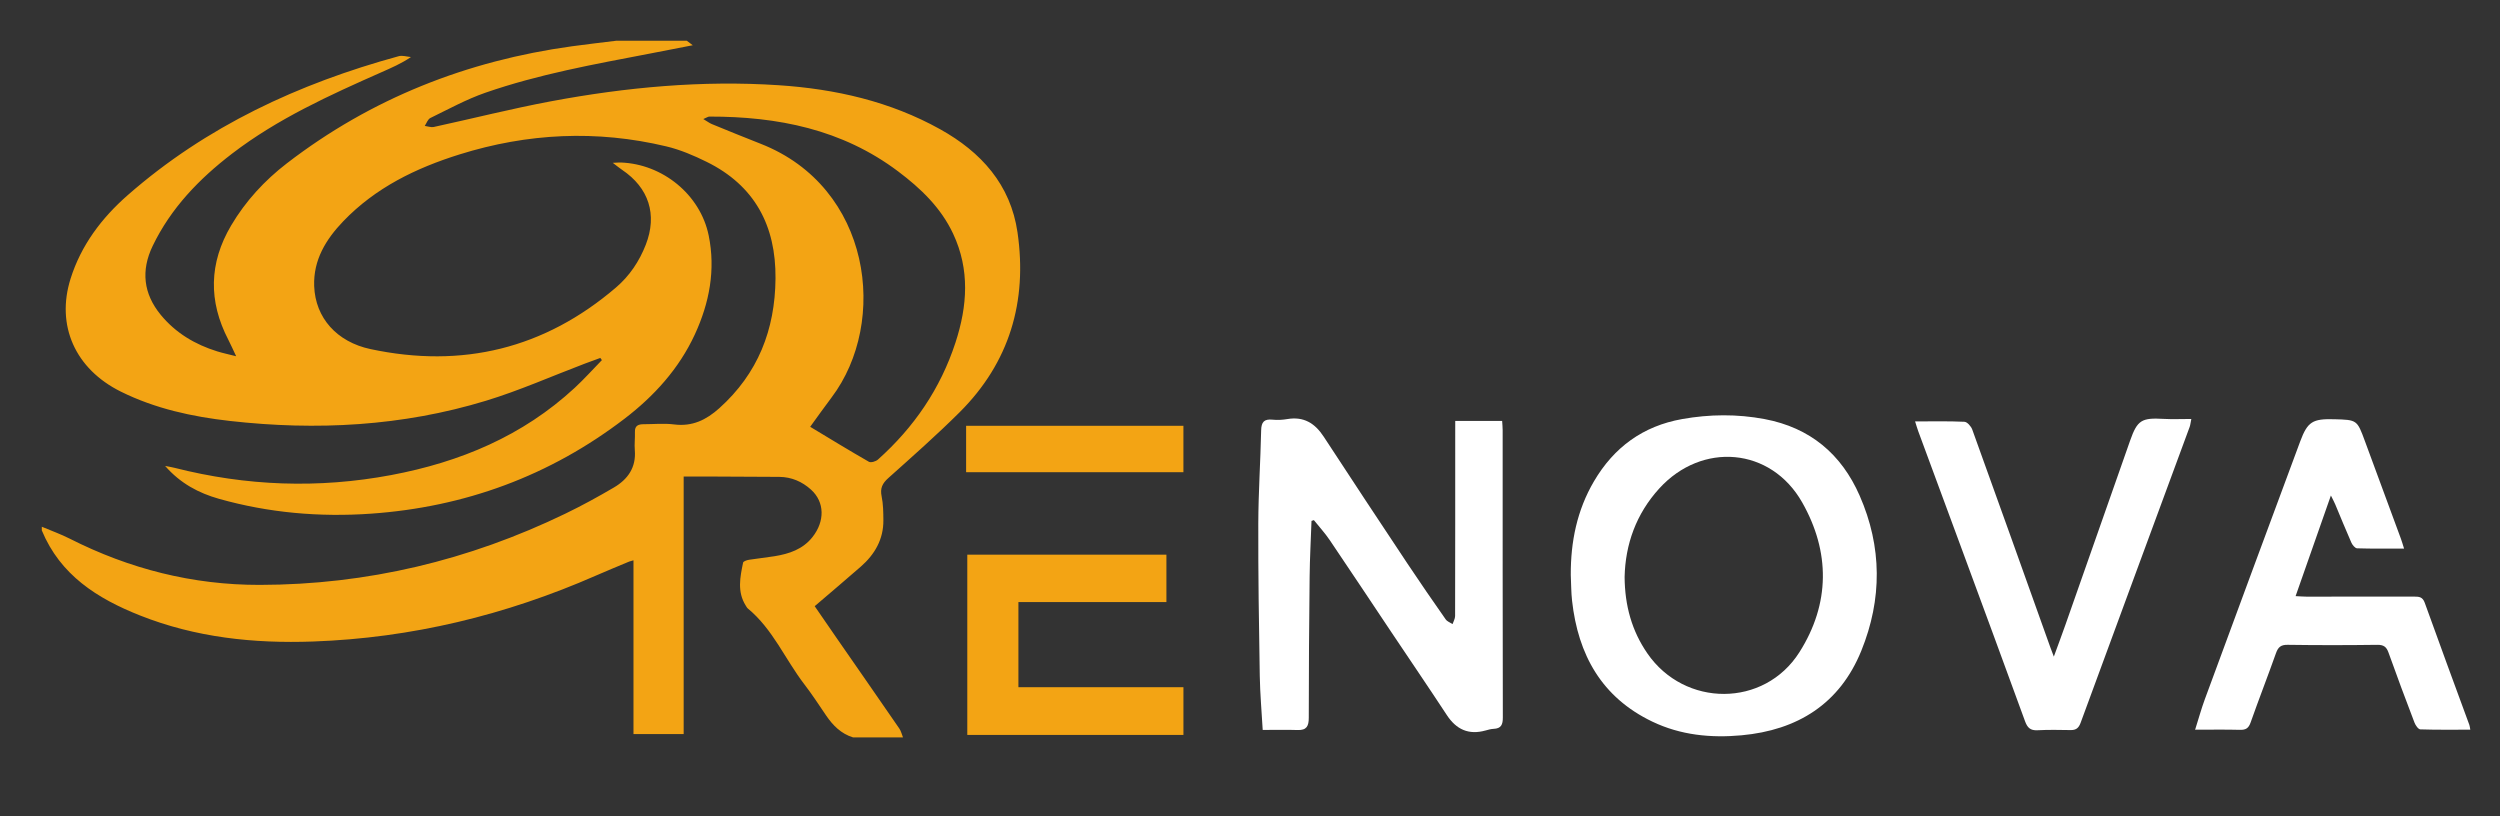
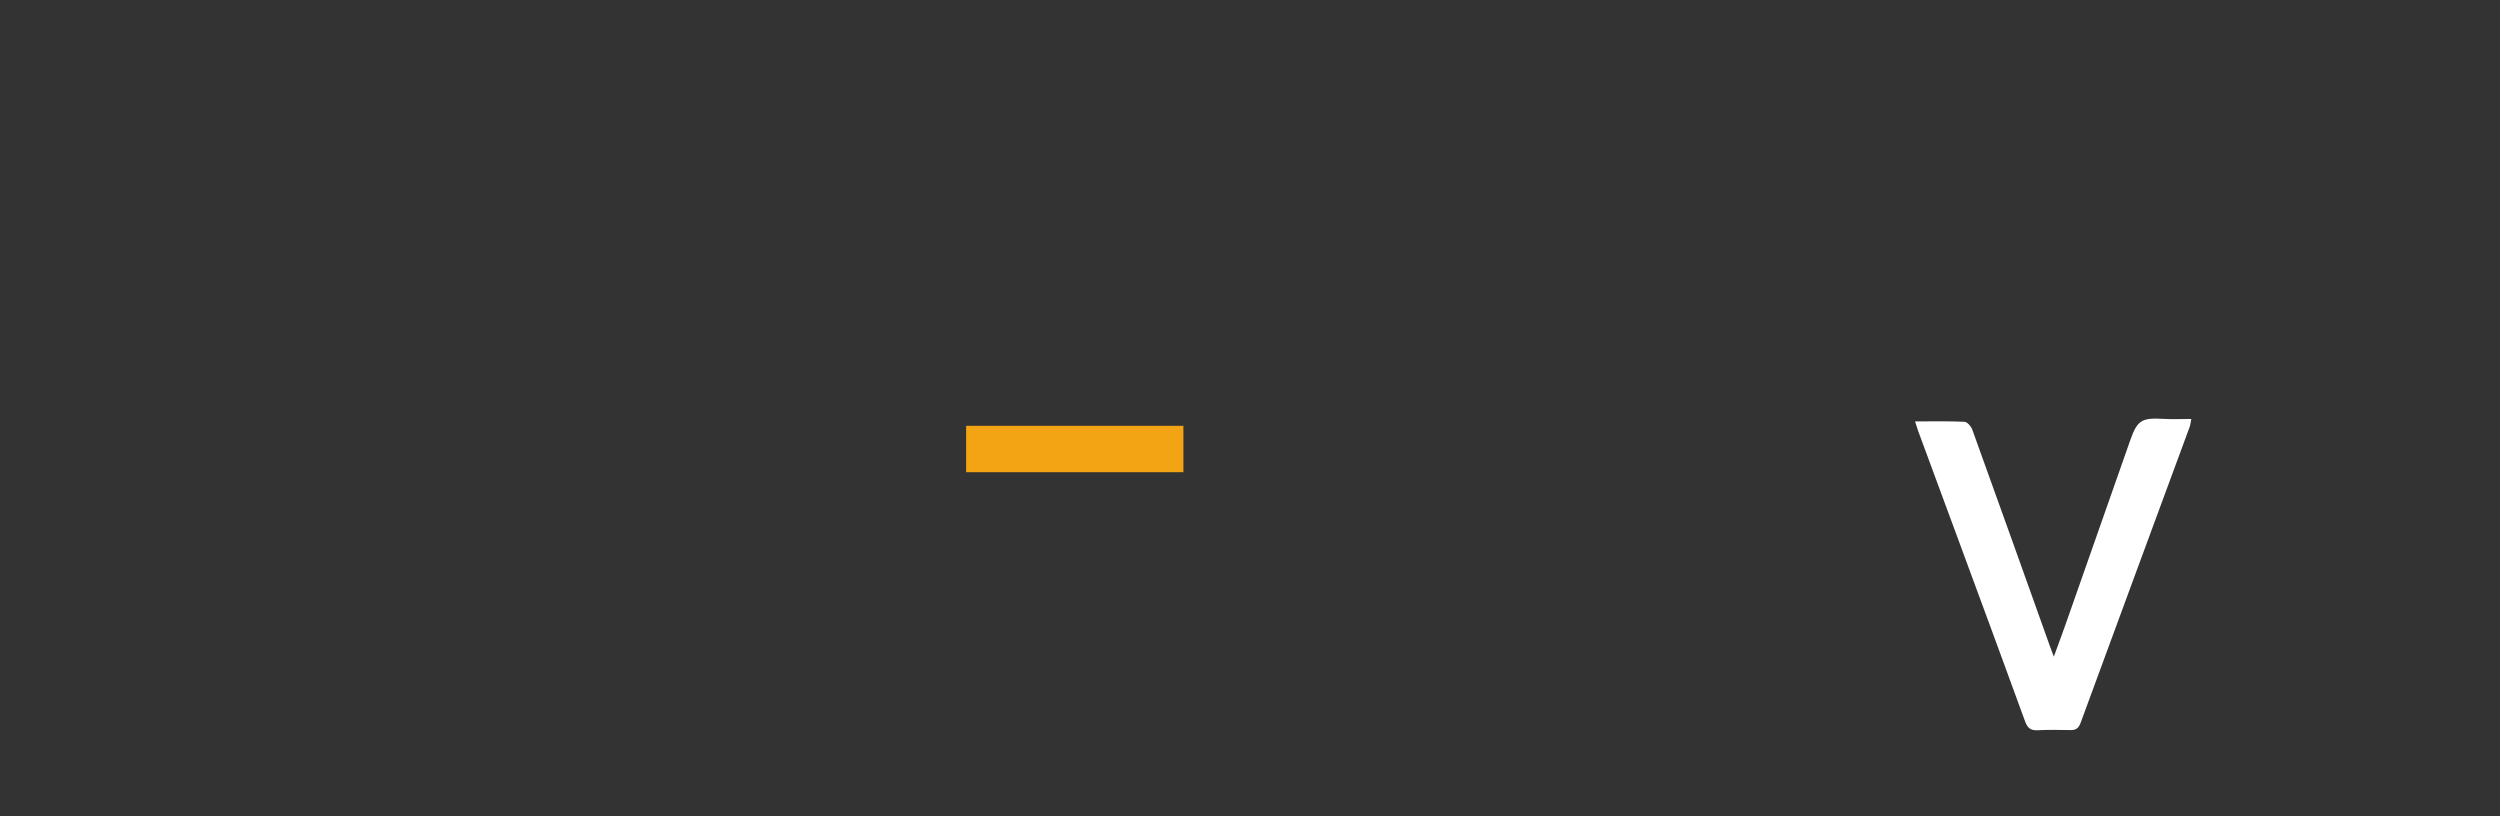
<svg xmlns="http://www.w3.org/2000/svg" version="1.1" id="Capa_1" x="0px" y="0px" width="324.667px" height="106px" viewBox="0 0 324.667 106" enable-background="new 0 0 324.667 106" xml:space="preserve">
  <rect x="0" y="0" width="324.667" height="106" fill="#333333" stroke="none" />
-   <path fill="#F3A414" d="M89.188,5.287c0.184,0.139,0.369,0.279,0.779,0.589c-2.009,0.39-3.813,0.745-5.618,1.091  c-7.176,1.376-14.379,2.668-21.3,5.07c-2.472,0.858-4.8,2.139-7.164,3.289c-0.33,0.161-0.488,0.675-0.725,1.026  c0.396,0.051,0.816,0.215,1.183,0.135c5.07-1.101,10.106-2.377,15.203-3.331c9.768-1.828,19.629-2.746,29.573-2.089  c7.362,0.486,14.468,2.094,20.977,5.718c5.315,2.959,9.147,7.184,10.046,13.403c1.296,8.968-1.037,16.894-7.532,23.362  c-2.971,2.959-6.125,5.736-9.25,8.535c-0.771,0.69-1.083,1.326-0.867,2.368c0.209,1.006,0.218,2.063,0.228,3.099  c0.022,2.493-1.123,4.452-2.948,6.047c-1.949,1.704-3.929,3.373-5.973,5.123c0.973,1.413,1.916,2.79,2.866,4.161  c2.709,3.908,5.427,7.809,8.122,11.726c0.232,0.337,0.324,0.769,0.481,1.157c-2.16,0-4.32,0-6.48,0  c-1.564-0.479-2.63-1.558-3.52-2.872c-0.919-1.356-1.817-2.731-2.814-4.029c-2.49-3.244-4.084-7.156-7.33-9.837  c-0.119-0.098-0.195-0.252-0.28-0.387c-1.13-1.794-0.731-3.696-0.342-5.578c0.036-0.172,0.491-0.323,0.77-0.368  c1.104-0.177,2.219-0.282,3.323-0.463c1.89-0.309,3.655-0.894,4.909-2.474c1.639-2.064,1.596-4.557-0.17-6.161  c-1.157-1.051-2.542-1.652-4.131-1.667c-2.839-0.025-5.678-0.032-8.517-0.043c-1.263-0.005-2.526-0.001-3.902-0.001  c0,11.281,0,22.341,0,33.447c-2.18,0-4.237,0-6.517,0c0-7.545,0-15.018,0-22.57c-0.339,0.1-0.455,0.123-0.561,0.167  c-1.436,0.602-2.878,1.19-4.304,1.815c-11.72,5.139-23.944,8.11-36.754,8.566c-7.701,0.275-15.241-0.517-22.473-3.386  C12.637,77.727,7.837,74.692,5.43,68.886c0-0.16,0-0.32,0-0.48c1.209,0.512,2.453,0.954,3.622,1.546  c7.761,3.932,15.972,6.019,24.68,6.006c13.934-0.021,27.152-3.188,39.68-9.247c2.154-1.042,4.261-2.195,6.324-3.408  c1.799-1.058,2.893-2.599,2.705-4.837c-0.066-0.784,0.042-1.58,0.015-2.369c-0.029-0.833,0.46-1.006,1.136-1.006  c1.32,0,2.657-0.137,3.956,0.029c2.358,0.302,4.176-0.591,5.866-2.108c5.018-4.503,7.24-10.182,7.3-16.836  c0.062-6.867-2.686-12.07-8.945-15.16c-1.672-0.826-3.434-1.576-5.24-2.007c-9.033-2.157-18.011-1.721-26.85,1.044  c-5.659,1.77-10.918,4.319-15.109,8.691c-2.261,2.358-3.888,5.037-3.768,8.402c0.148,4.138,2.946,7.259,7.319,8.19  c11.919,2.537,22.583-0.049,31.88-8.003c1.767-1.512,3.027-3.402,3.866-5.555c1.523-3.908,0.399-7.387-3.081-9.725  c-0.336-0.225-0.648-0.485-1.207-0.907c0.578-0.025,0.808-0.051,1.036-0.043c5.424,0.19,10.331,4.158,11.42,9.474  c0.911,4.449,0.099,8.742-1.79,12.838c-2.06,4.468-5.309,8.032-9.132,10.957C71.406,61.8,60.351,65.86,48.16,66.71  c-6.665,0.465-13.262-0.109-19.711-1.927c-2.646-0.746-5.029-2.006-7.007-4.275c0.531,0.106,0.875,0.158,1.21,0.244  c9.319,2.37,18.703,2.721,28.163,0.941c8.931-1.681,17.053-5.067,23.807-11.311c1.237-1.144,2.365-2.406,3.544-3.614  c-0.068-0.095-0.135-0.189-0.203-0.284c-0.662,0.243-1.327,0.479-1.987,0.729c-4.288,1.626-8.5,3.502-12.878,4.835  c-10.859,3.307-21.987,3.89-33.232,2.621c-4.909-0.554-9.698-1.596-14.161-3.805c-5.934-2.937-8.45-8.579-6.543-14.659  c1.37-4.368,4.054-7.907,7.424-10.86c10.21-8.946,22.202-14.494,35.193-18.046c0.485-0.133,1.06,0.065,1.593,0.109  c-1.278,0.863-2.557,1.409-3.828,1.972c-6.761,2.994-13.495,6.043-19.414,10.581c-4.268,3.272-7.935,7.068-10.301,11.976  c-1.543,3.201-1.201,6.215,1.049,8.953c1.933,2.351,4.455,3.851,7.344,4.745c0.701,0.217,1.422,0.368,2.447,0.629  c-0.438-0.926-0.706-1.541-1.014-2.135c-2.604-5.017-2.518-9.973,0.363-14.845c1.875-3.171,4.343-5.847,7.246-8.08  C48.22,12.776,60.647,7.888,74.297,6.008c1.921-0.264,3.848-0.482,5.772-0.721C83.108,5.287,86.148,5.287,89.188,5.287z   M105.216,55.426c2.619,1.576,5.1,3.098,7.626,4.543c0.26,0.149,0.899-0.042,1.173-0.287c4.683-4.183,8.117-9.207,10.073-15.201  c1.548-4.743,1.88-9.461-0.308-14.127c-1.593-3.397-4.216-5.894-7.145-8.098c-7.266-5.466-15.652-7.128-24.514-7.116  c-0.164,0-0.328,0.128-0.786,0.319c0.518,0.308,0.802,0.529,1.123,0.66c2.105,0.863,4.211,1.723,6.329,2.553  c14.381,5.634,16.632,23.116,9.206,32.947C107.078,52.83,106.203,54.071,105.216,55.426z" />
-   <path fill="#FFFFFF" d="M188.988,54.668c2.088,0,4.033,0,6.09,0c0.025,0.422,0.067,0.807,0.067,1.191  c0.003,12.438-0.007,24.877,0.023,37.315c0.002,0.926-0.21,1.437-1.194,1.479c-0.354,0.015-0.709,0.118-1.055,0.214  c-2.185,0.608-3.792-0.127-5.022-2c-2.369-3.608-4.8-7.175-7.2-10.762c-2.667-3.986-5.315-7.985-8.003-11.956  c-0.618-0.913-1.371-1.735-2.062-2.599c-0.103,0.032-0.207,0.064-0.31,0.097c-0.084,2.406-0.217,4.811-0.244,7.218  c-0.068,6.117-0.111,12.234-0.111,18.352c0,1.082-0.28,1.631-1.449,1.591c-1.43-0.05-2.863-0.012-4.534-0.012  c-0.133-2.36-0.342-4.692-0.381-7.027c-0.109-6.595-0.212-13.192-0.192-19.787c0.012-4.033,0.286-8.065,0.372-12.099  c0.023-1.097,0.405-1.491,1.484-1.38c0.629,0.065,1.287,0.028,1.913-0.078c2.135-0.361,3.587,0.538,4.728,2.287  c3.603,5.521,7.244,11.018,10.893,16.509c1.615,2.429,3.276,4.827,4.948,7.218c0.194,0.277,0.589,0.413,0.891,0.614  c0.115-0.349,0.33-0.698,0.331-1.047c0.019-7.919,0.015-15.838,0.015-23.757C188.988,55.771,188.988,55.295,188.988,54.668z" />
-   <path fill="#FFFFFF" d="M203.992,74.678c-0.021-4.315,0.805-8.412,3.012-12.172c2.596-4.423,6.37-7.178,11.446-8.082  c3.573-0.636,7.151-0.671,10.723,0.003c5.878,1.11,9.953,4.518,12.33,9.931c2.927,6.665,2.935,13.458,0.22,20.153  c-2.802,6.91-8.292,10.314-15.555,10.981c-3.984,0.366-7.911-0.016-11.587-1.777c-6.583-3.155-9.637-8.679-10.421-15.687  C204.036,76.918,204.045,75.795,203.992,74.678z M210.983,74.924c0.026,3.742,0.939,6.999,2.951,9.923  c4.844,7.038,15.179,7.063,19.75-0.145c4.002-6.31,4.002-13.038,0.36-19.456c-4.065-7.164-13.018-7.896-18.561-1.808  C212.467,66.75,211.079,70.697,210.983,74.924z" />
-   <path fill="#FFFFFF" d="M312.208,71.242c-2.126,0-4.114,0.029-6.099-0.034c-0.263-0.008-0.612-0.437-0.749-0.747  c-0.727-1.642-1.396-3.31-2.093-4.966c-0.133-0.316-0.3-0.616-0.561-1.146c-1.563,4.455-3.046,8.683-4.584,13.068  c0.549,0.028,0.965,0.066,1.381,0.067c4.679,0.004,9.358,0.009,14.037-0.004c0.638-0.002,1.084,0.046,1.356,0.805  c1.897,5.298,3.856,10.574,5.791,15.858c0.052,0.142,0.062,0.3,0.124,0.618c-2.217,0-4.356,0.032-6.491-0.04  c-0.267-0.009-0.623-0.524-0.757-0.874c-1.154-3.02-2.289-6.048-3.374-9.093c-0.27-0.759-0.635-1.022-1.463-1.011  c-3.878,0.052-7.758,0.055-11.637-0.002c-0.888-0.013-1.24,0.305-1.519,1.094c-1.066,3.009-2.23,5.984-3.291,8.995  c-0.26,0.739-0.619,0.972-1.377,0.952c-1.873-0.051-3.749-0.017-5.829-0.017c0.447-1.411,0.801-2.706,1.263-3.962  c4.112-11.16,8.232-22.318,12.378-33.466c0.961-2.583,1.617-2.962,4.4-2.891c2.996,0.076,2.991,0.078,4.012,2.852  c1.557,4.232,3.123,8.46,4.681,12.692C311.941,70.354,312.045,70.728,312.208,71.242z" />
  <path fill="#FFFFFF" d="M248.707,54.728c2.256,0,4.336-0.05,6.408,0.047c0.361,0.017,0.863,0.589,1.015,1.008  c3.405,9.421,6.769,18.856,10.142,28.289c0.116,0.324,0.243,0.645,0.453,1.201c0.551-1.512,1.039-2.809,1.499-4.117  c2.806-7.982,5.6-15.969,8.412-23.95c0.934-2.652,1.496-2.972,4.345-2.807c1.147,0.066,2.3,0.011,3.599,0.011  c-0.107,0.525-0.127,0.789-0.215,1.028c-4.723,12.809-9.457,25.614-14.162,38.429c-0.249,0.677-0.592,0.956-1.292,0.945  c-1.436-0.023-2.875-0.054-4.308,0.023c-0.928,0.05-1.315-0.336-1.618-1.171c-2.715-7.465-5.471-14.915-8.219-22.367  c-1.878-5.093-3.764-10.183-5.643-15.276C248.986,55.653,248.881,55.274,248.707,54.728z" />
-   <path fill="#F3A414" d="M125.619,95.44c0-7.784,0-15.565,0-23.407c8.636,0,17.213,0,25.859,0c0,2.044,0,4.023,0,6.155  c-6.41,0-12.782,0-19.221,0c0,3.735,0,7.318,0,11.058c7.121,0,14.247,0,21.431,0c0,2.14,0,4.123,0,6.195  C144.356,95.44,135.023,95.44,125.619,95.44z" />
  <path fill="#F3A414" d="M125.466,61.327c0-2.004,0-3.914,0-6.032c9.394,0,18.756,0,28.221,0c0,1.933,0,3.941,0,6.032  C144.321,61.327,134.958,61.327,125.466,61.327z" />
</svg>